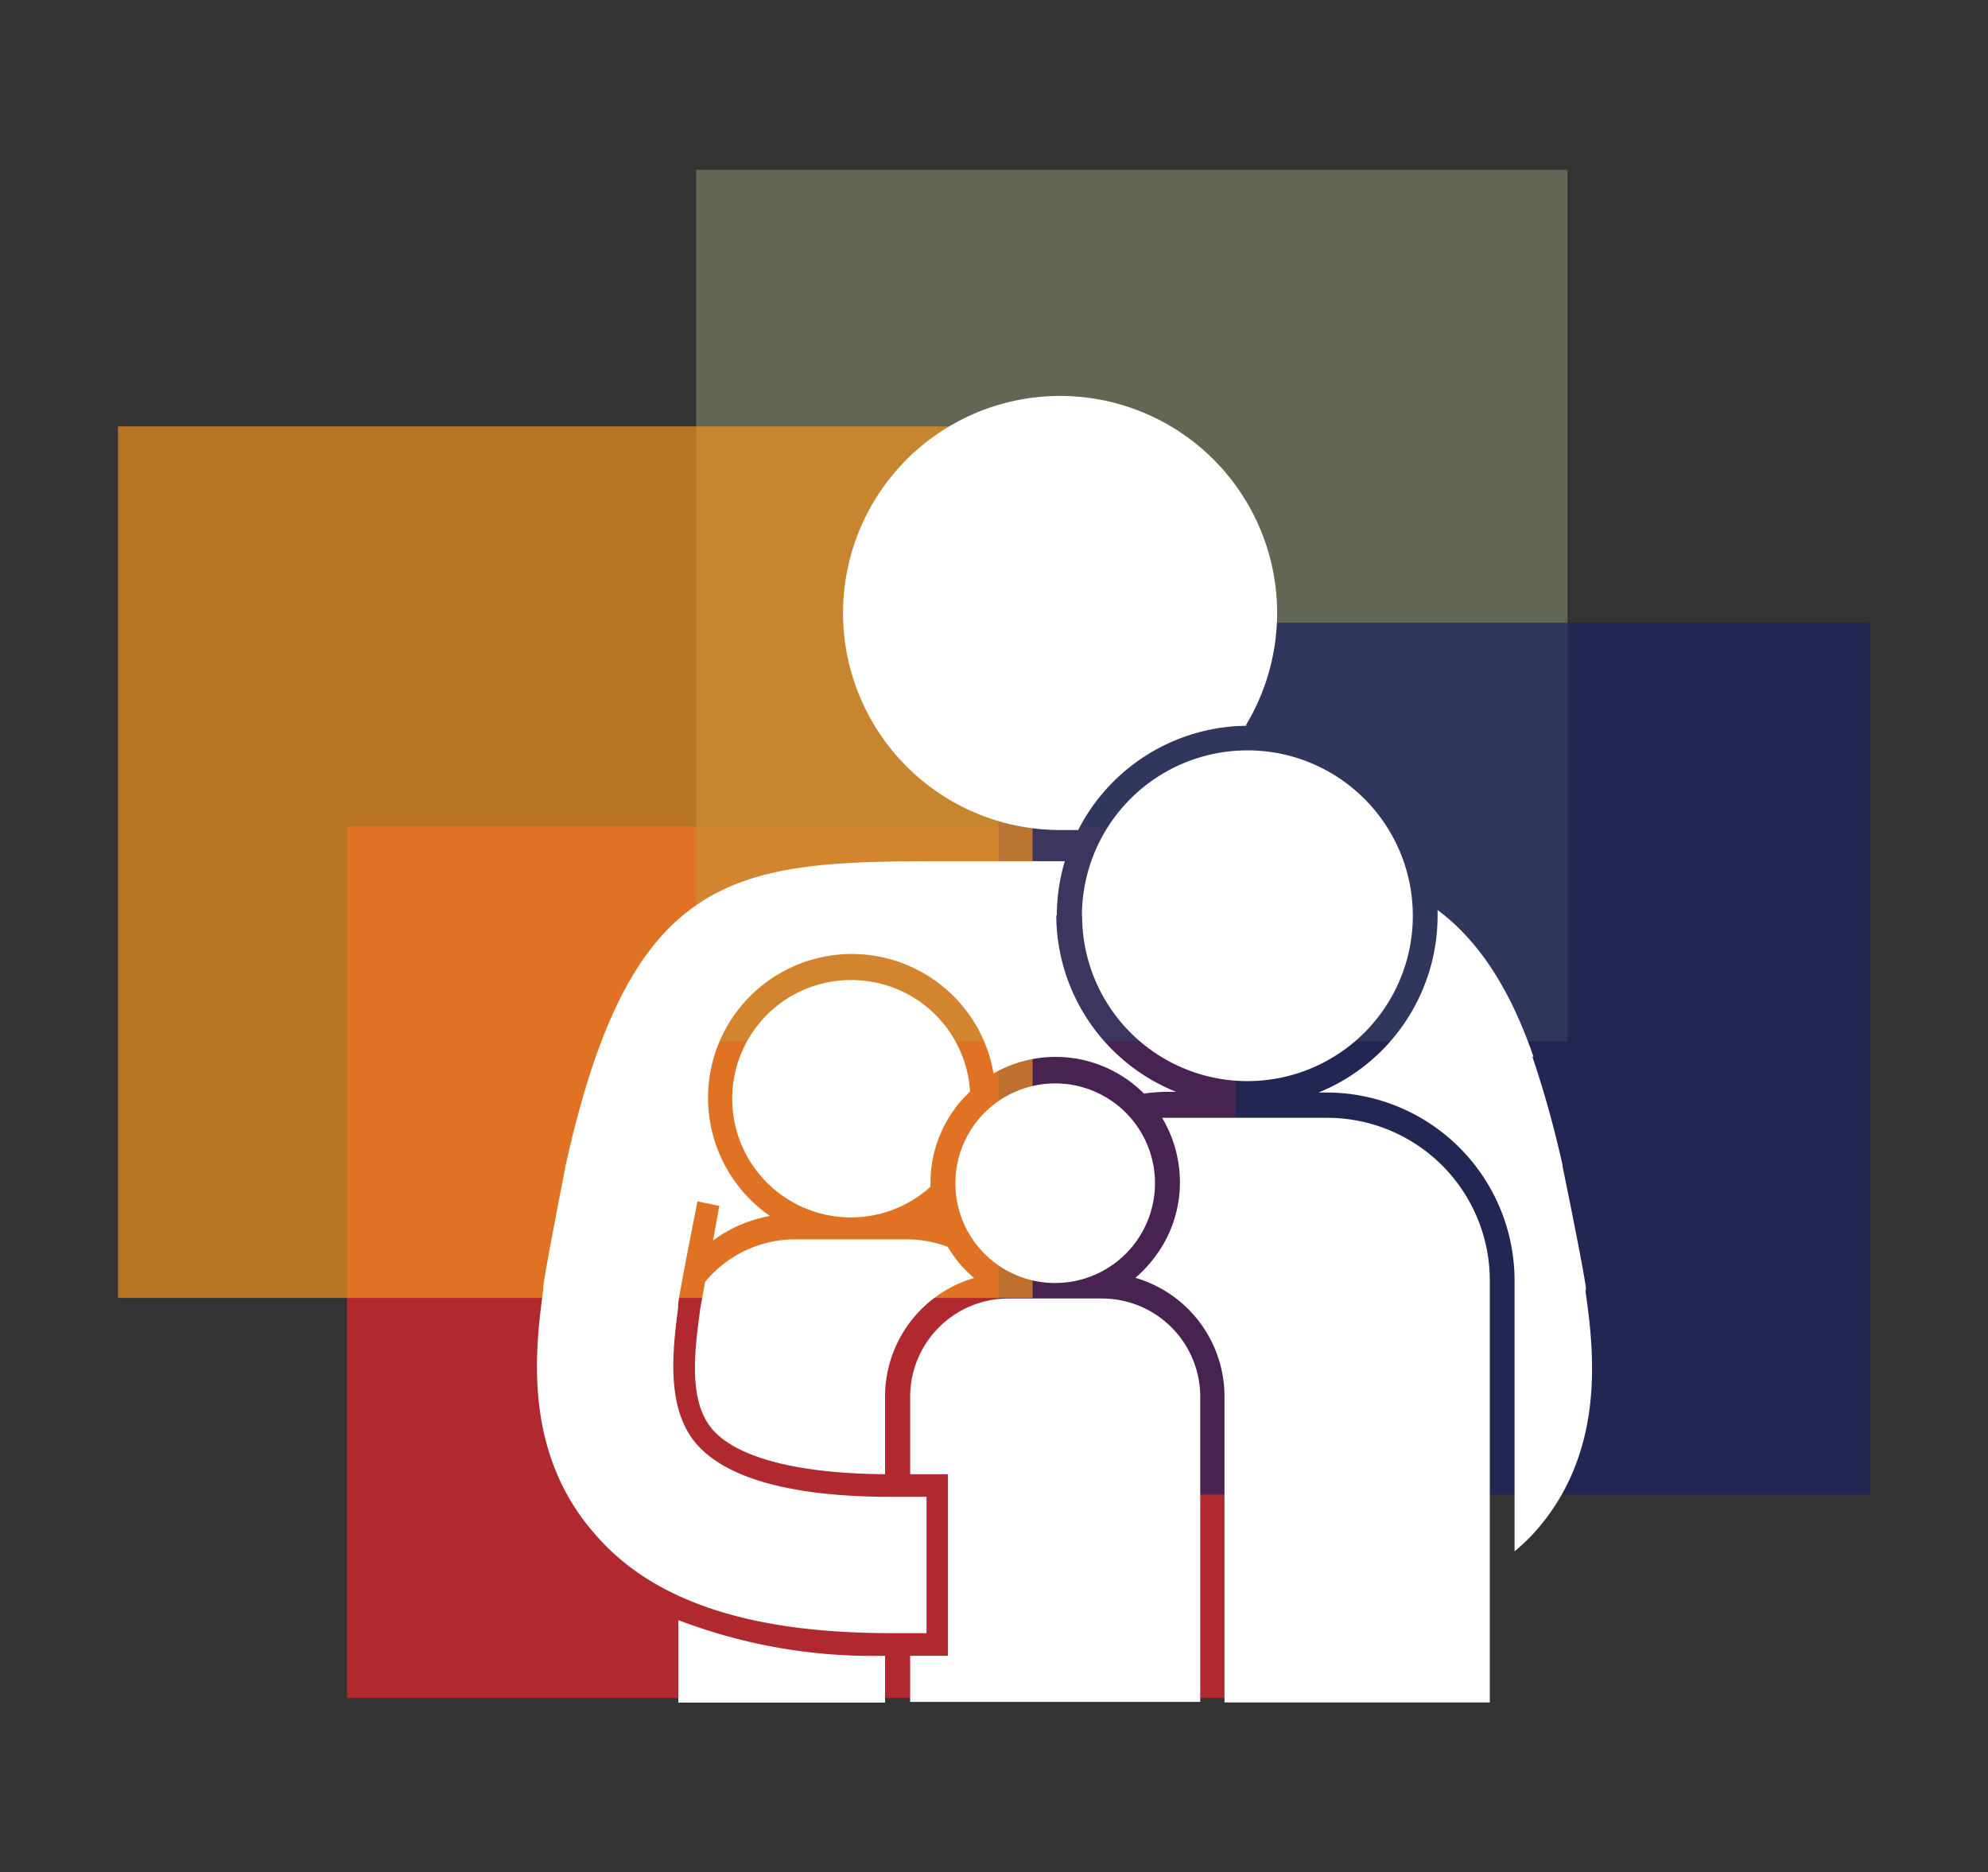
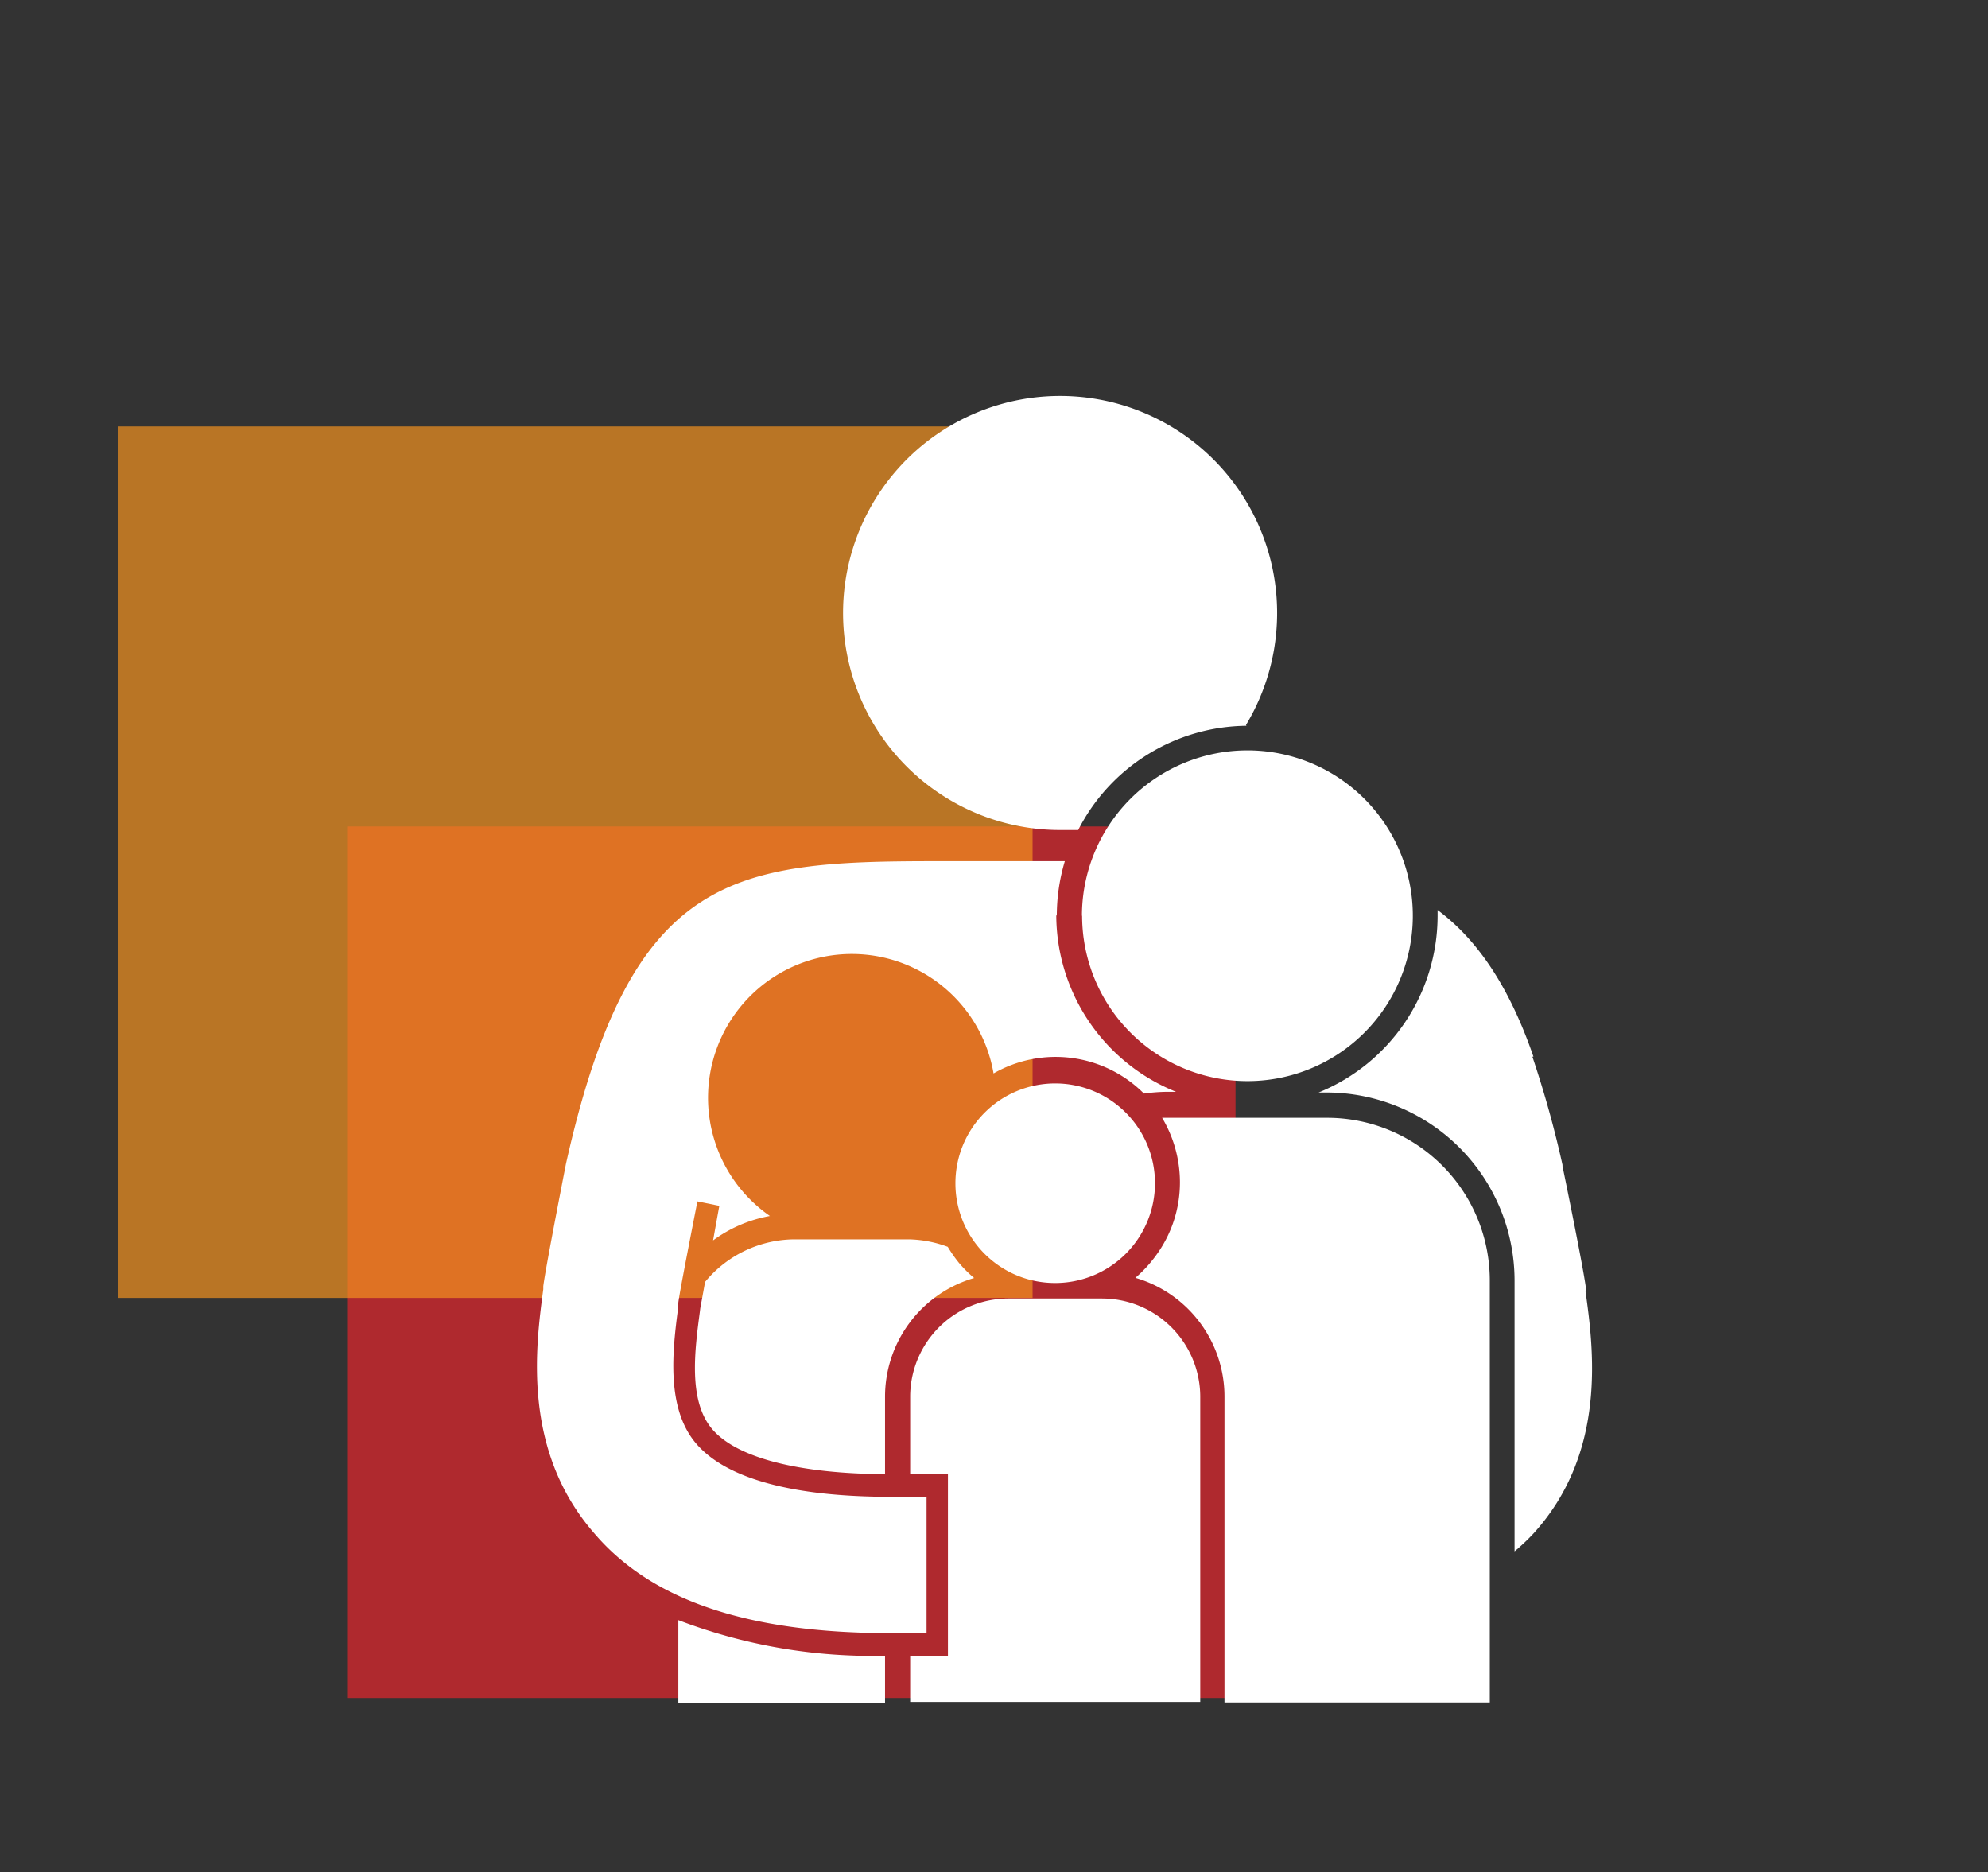
<svg xmlns="http://www.w3.org/2000/svg" id="a5cc453a-7caf-4bdd-aa01-6033b6a771d9" data-name="Layer 1" viewBox="0 0 111.57 105.07">
  <rect x="0" y="0" width="111.57" height="105.07" fill="#333333" stroke="none" />
  <defs>
    <clipPath id="f9342446-c6cf-425d-aa86-9e1e8aab03c9">
      <rect x="19.48" y="46.37" width="49.86" height="48.92" style="fill:none" />
    </clipPath>
    <clipPath id="f46439c6-9515-48d8-9892-928ff6dbc5fd">
      <rect x="39.07" y="9.53" width="48.91" height="48.91" style="fill:none" />
    </clipPath>
    <clipPath id="b4c1e1e1-6807-4e87-85b7-605178bf49d5">
      <rect x="56.04" y="34.95" width="48.91" height="48.92" style="fill:none" />
    </clipPath>
    <clipPath id="aa5f4a8a-0aa3-43ff-93cf-adf17ccb4112">
      <rect x="6.62" y="23.93" width="51.33" height="48.91" style="fill:none" />
    </clipPath>
  </defs>
  <title>logo-no-text</title>
  <g style="opacity:0.89">
    <g style="clip-path:url(#f9342446-c6cf-425d-aa86-9e1e8aab03c9)">
      <rect x="19.48" y="46.38" width="49.86" height="48.91" style="fill:#be272d" />
    </g>
  </g>
  <g style="opacity:0.72">
    <g style="clip-path:url(#f46439c6-9515-48d8-9892-928ff6dbc5fd)">
-       <rect x="39.06" y="9.53" width="48.91" height="48.91" style="fill:#747b61" />
-     </g>
+       </g>
  </g>
  <g style="opacity:0.7">
    <g style="clip-path:url(#b4c1e1e1-6807-4e87-85b7-605178bf49d5)">
-       <rect x="56.04" y="34.95" width="48.91" height="48.92" style="fill:#1c2161" />
-     </g>
+       </g>
  </g>
  <g style="opacity:0.69">
    <g style="clip-path:url(#aa5f4a8a-0aa3-43ff-93cf-adf17ccb4112)">
      <rect x="6.62" y="23.93" width="51.33" height="48.91" style="fill:#f5921e" />
    </g>
  </g>
  <path d="M60.73,51.39A9.28,9.28,0,1,0,70,42.11a9.29,9.29,0,0,0-9.28,9.28" style="fill:#fff" />
  <path d="M74.48,62.73H65.22a7.08,7.08,0,0,1,1,3.62,6.92,6.92,0,0,1-1.37,4.14,7.27,7.27,0,0,1-1.13,1.22,6.94,6.94,0,0,1,5,6.66V95.54H83.61V71.86a9.13,9.13,0,0,0-9.13-9.13" style="fill:#fff" />
-   <path d="M47.79,55A6.66,6.66,0,1,0,52.22,66.6c0-.08,0-.16,0-.24a7,7,0,0,1,2.22-5.1A6.66,6.66,0,0,0,47.79,55" style="fill:#fff" />
  <path d="M38.07,91v4.55h11.6V92.92a30.58,30.58,0,0,1-11.6-2" style="fill:#fff" />
  <path d="M39.28,73.59c-.28,2.13-.68,5,.69,6.61s4.84,2.5,9.7,2.53V78.38a6.94,6.94,0,0,1,5-6.66,7,7,0,0,1-.86-.86,7.86,7.86,0,0,1-.62-.89A6.64,6.64,0,0,0,51,69.55H44.63a6.56,6.56,0,0,0-5.06,2.39c-.15.84-.27,1.48-.27,1.48Z" style="fill:#fff" />
  <path d="M89,72.42l0-.17c-.16-1.2-1.12-5.89-1.31-6.81v-.07A58.8,58.8,0,0,0,86,59.3l.06,0c-1.4-4.06-3.22-6.62-5.38-8.23,0,.12,0,.23,0,.35A10.71,10.71,0,0,1,74,61.31h.5A10.56,10.56,0,0,1,85,71.86v15.2a11.44,11.44,0,0,0,1.06-1c4.17-4.58,3.36-10.46,2.92-13.61" style="fill:#fff" />
  <path d="M59.22,72a5.6,5.6,0,1,0-5.6-5.59A5.59,5.59,0,0,0,59.22,72" style="fill:#fff" />
  <path d="M61.84,72.87H56.6a5.52,5.52,0,0,0-5.52,5.51v4.35H53.2V92.92H51.08v2.59H67.36V78.38a5.52,5.52,0,0,0-5.52-5.51" style="fill:#fff" />
  <path d="M59.31,51.39a10.68,10.68,0,0,1,.45-3.06H52.49c-11.43,0-17.09.68-20.73,17v0h0c-1.15,5.9-1.24,6.62-1.27,6.85l0,.17c-.42,3.16-1.21,9,2.83,13.66C36.55,89.83,42,91.65,50,91.65h2V84H50c-5.46,0-9.24-1-10.94-3s-1.31-5.25-1-7.62l0-.17c0-.16.14-1,1.08-5.79l1.23.25s-.16.87-.35,1.94a7.67,7.67,0,0,1,3.19-1.37,8.07,8.07,0,1,1,12.55-8,7,7,0,0,1,8.44,1.13,10.1,10.1,0,0,1,1.35-.1H66a10.71,10.71,0,0,1-6.72-9.92" style="fill:#fff" />
  <path d="M69.93,40.68a12.18,12.18,0,1,0-10.42,5.9c.33,0,.66,0,1,0a10.72,10.72,0,0,1,9.44-5.85" style="fill:#fff" />
</svg>